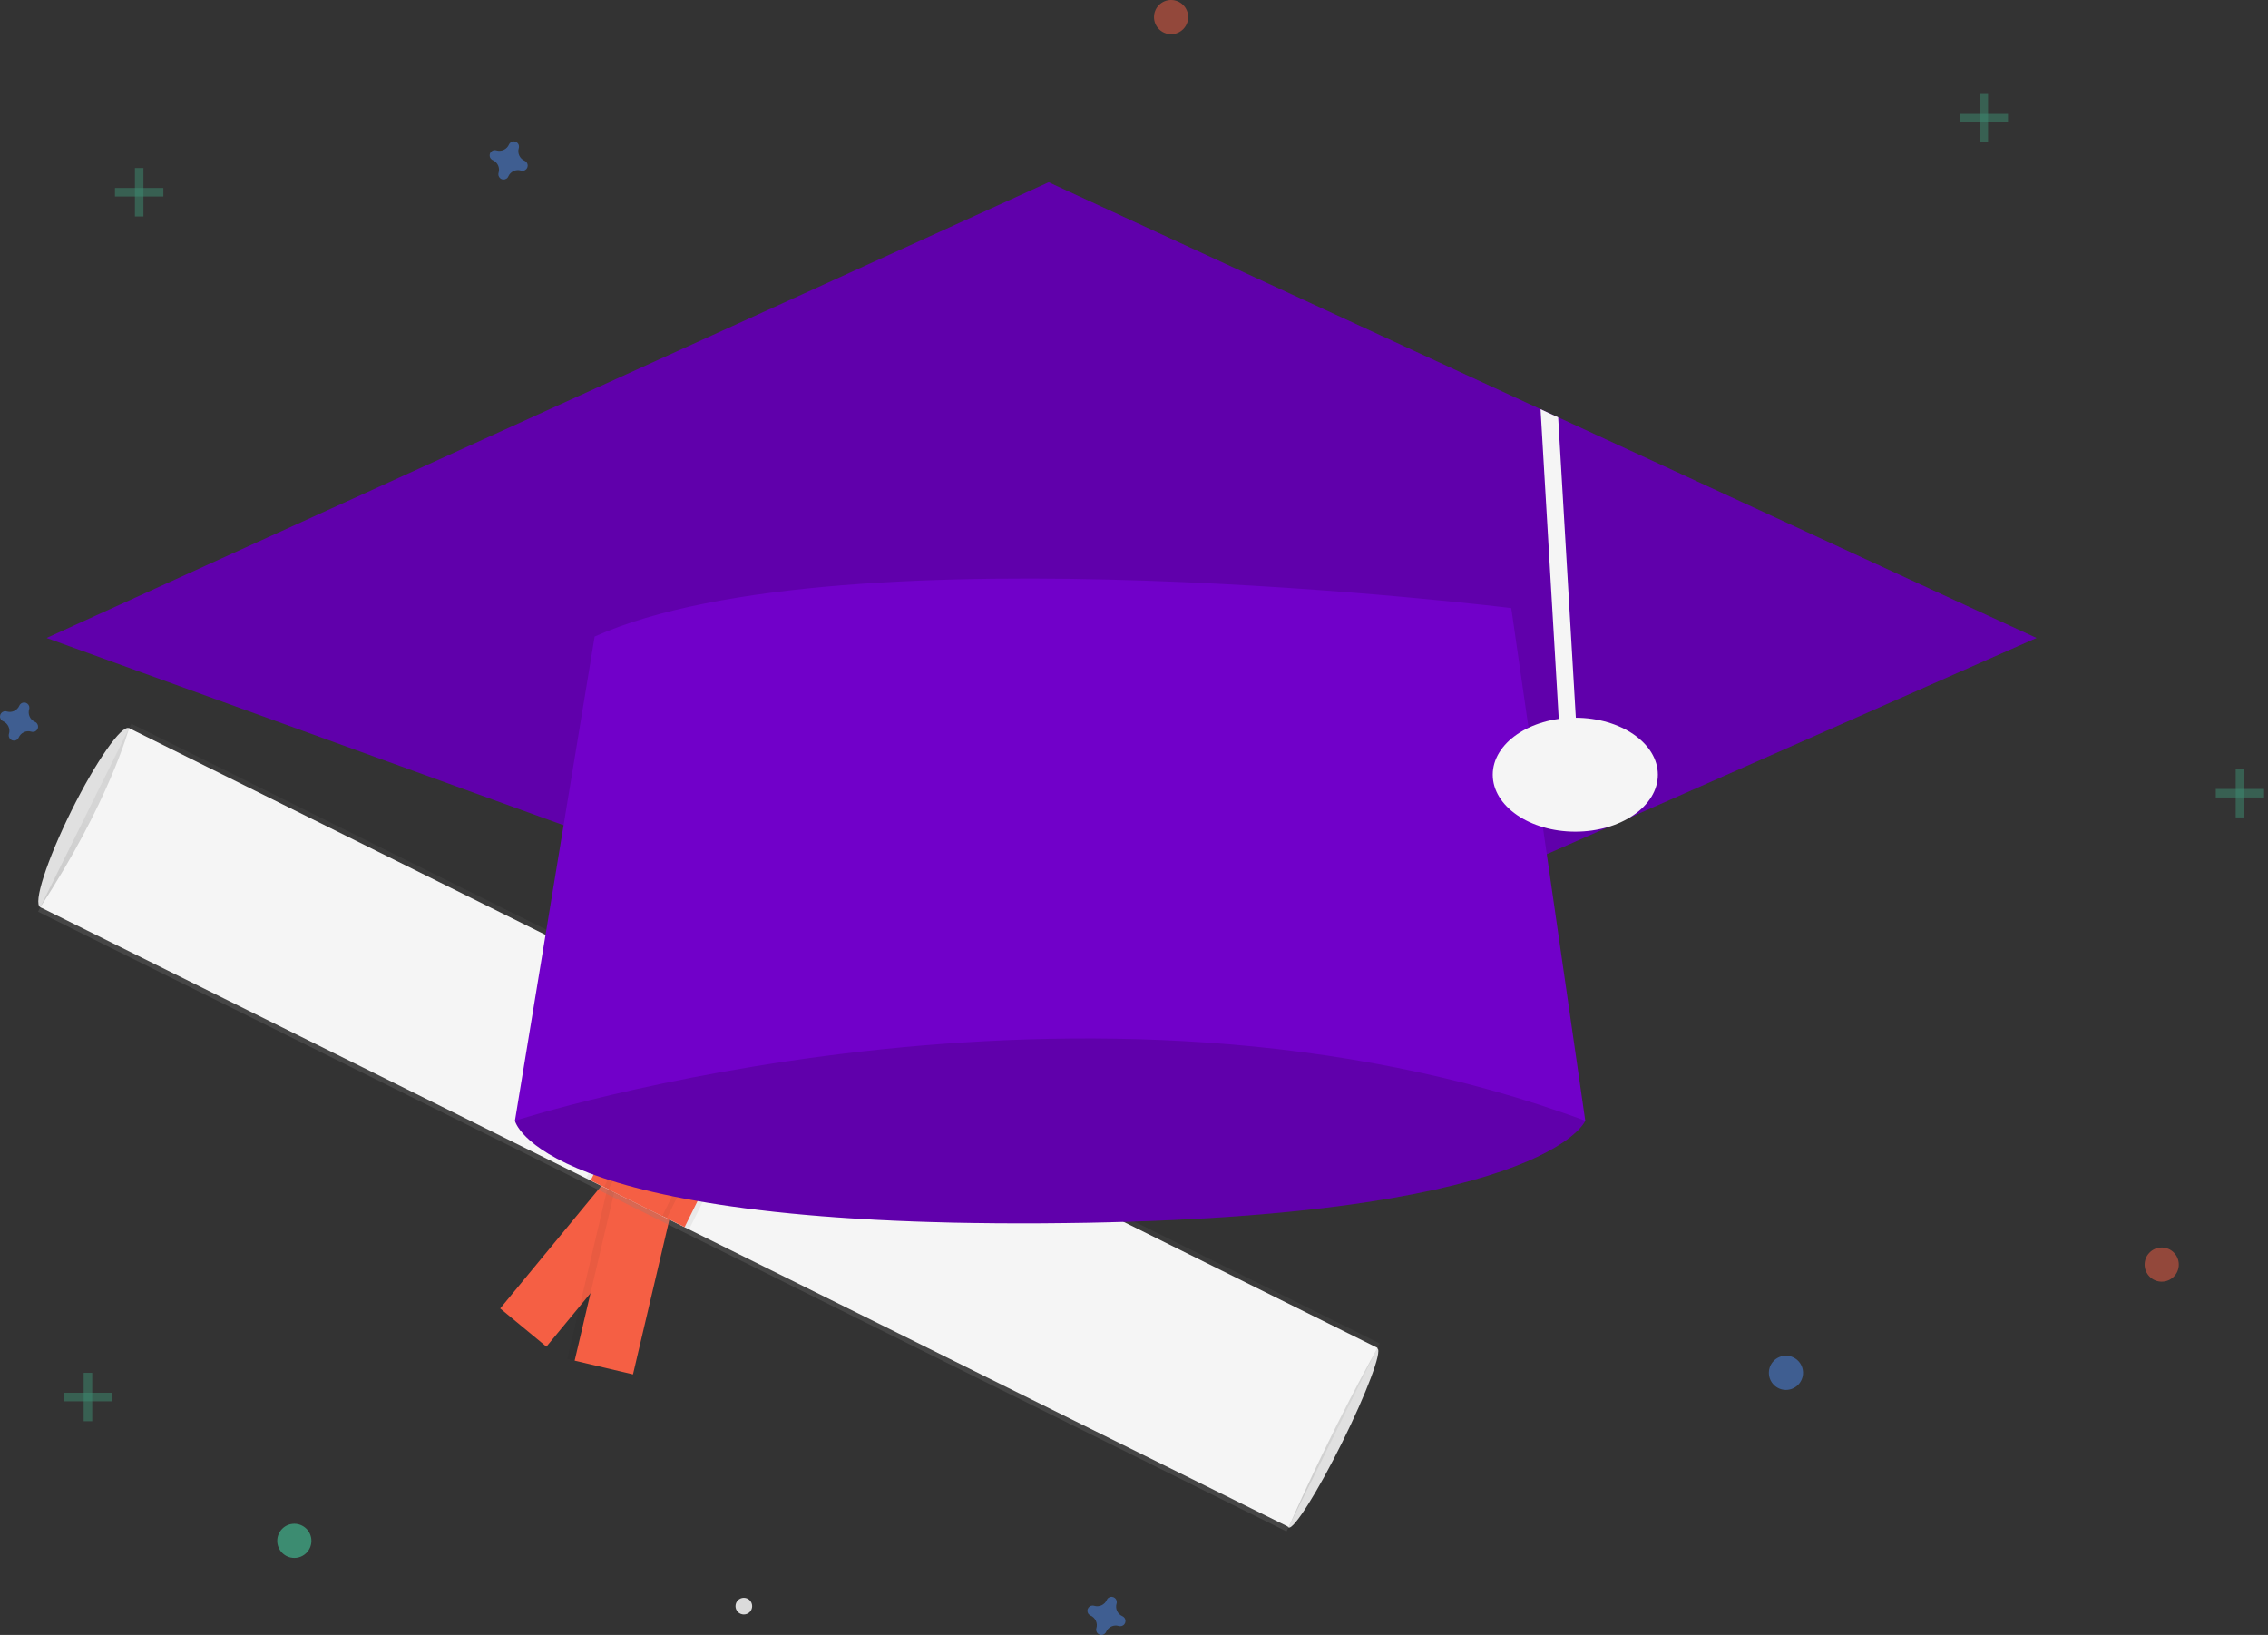
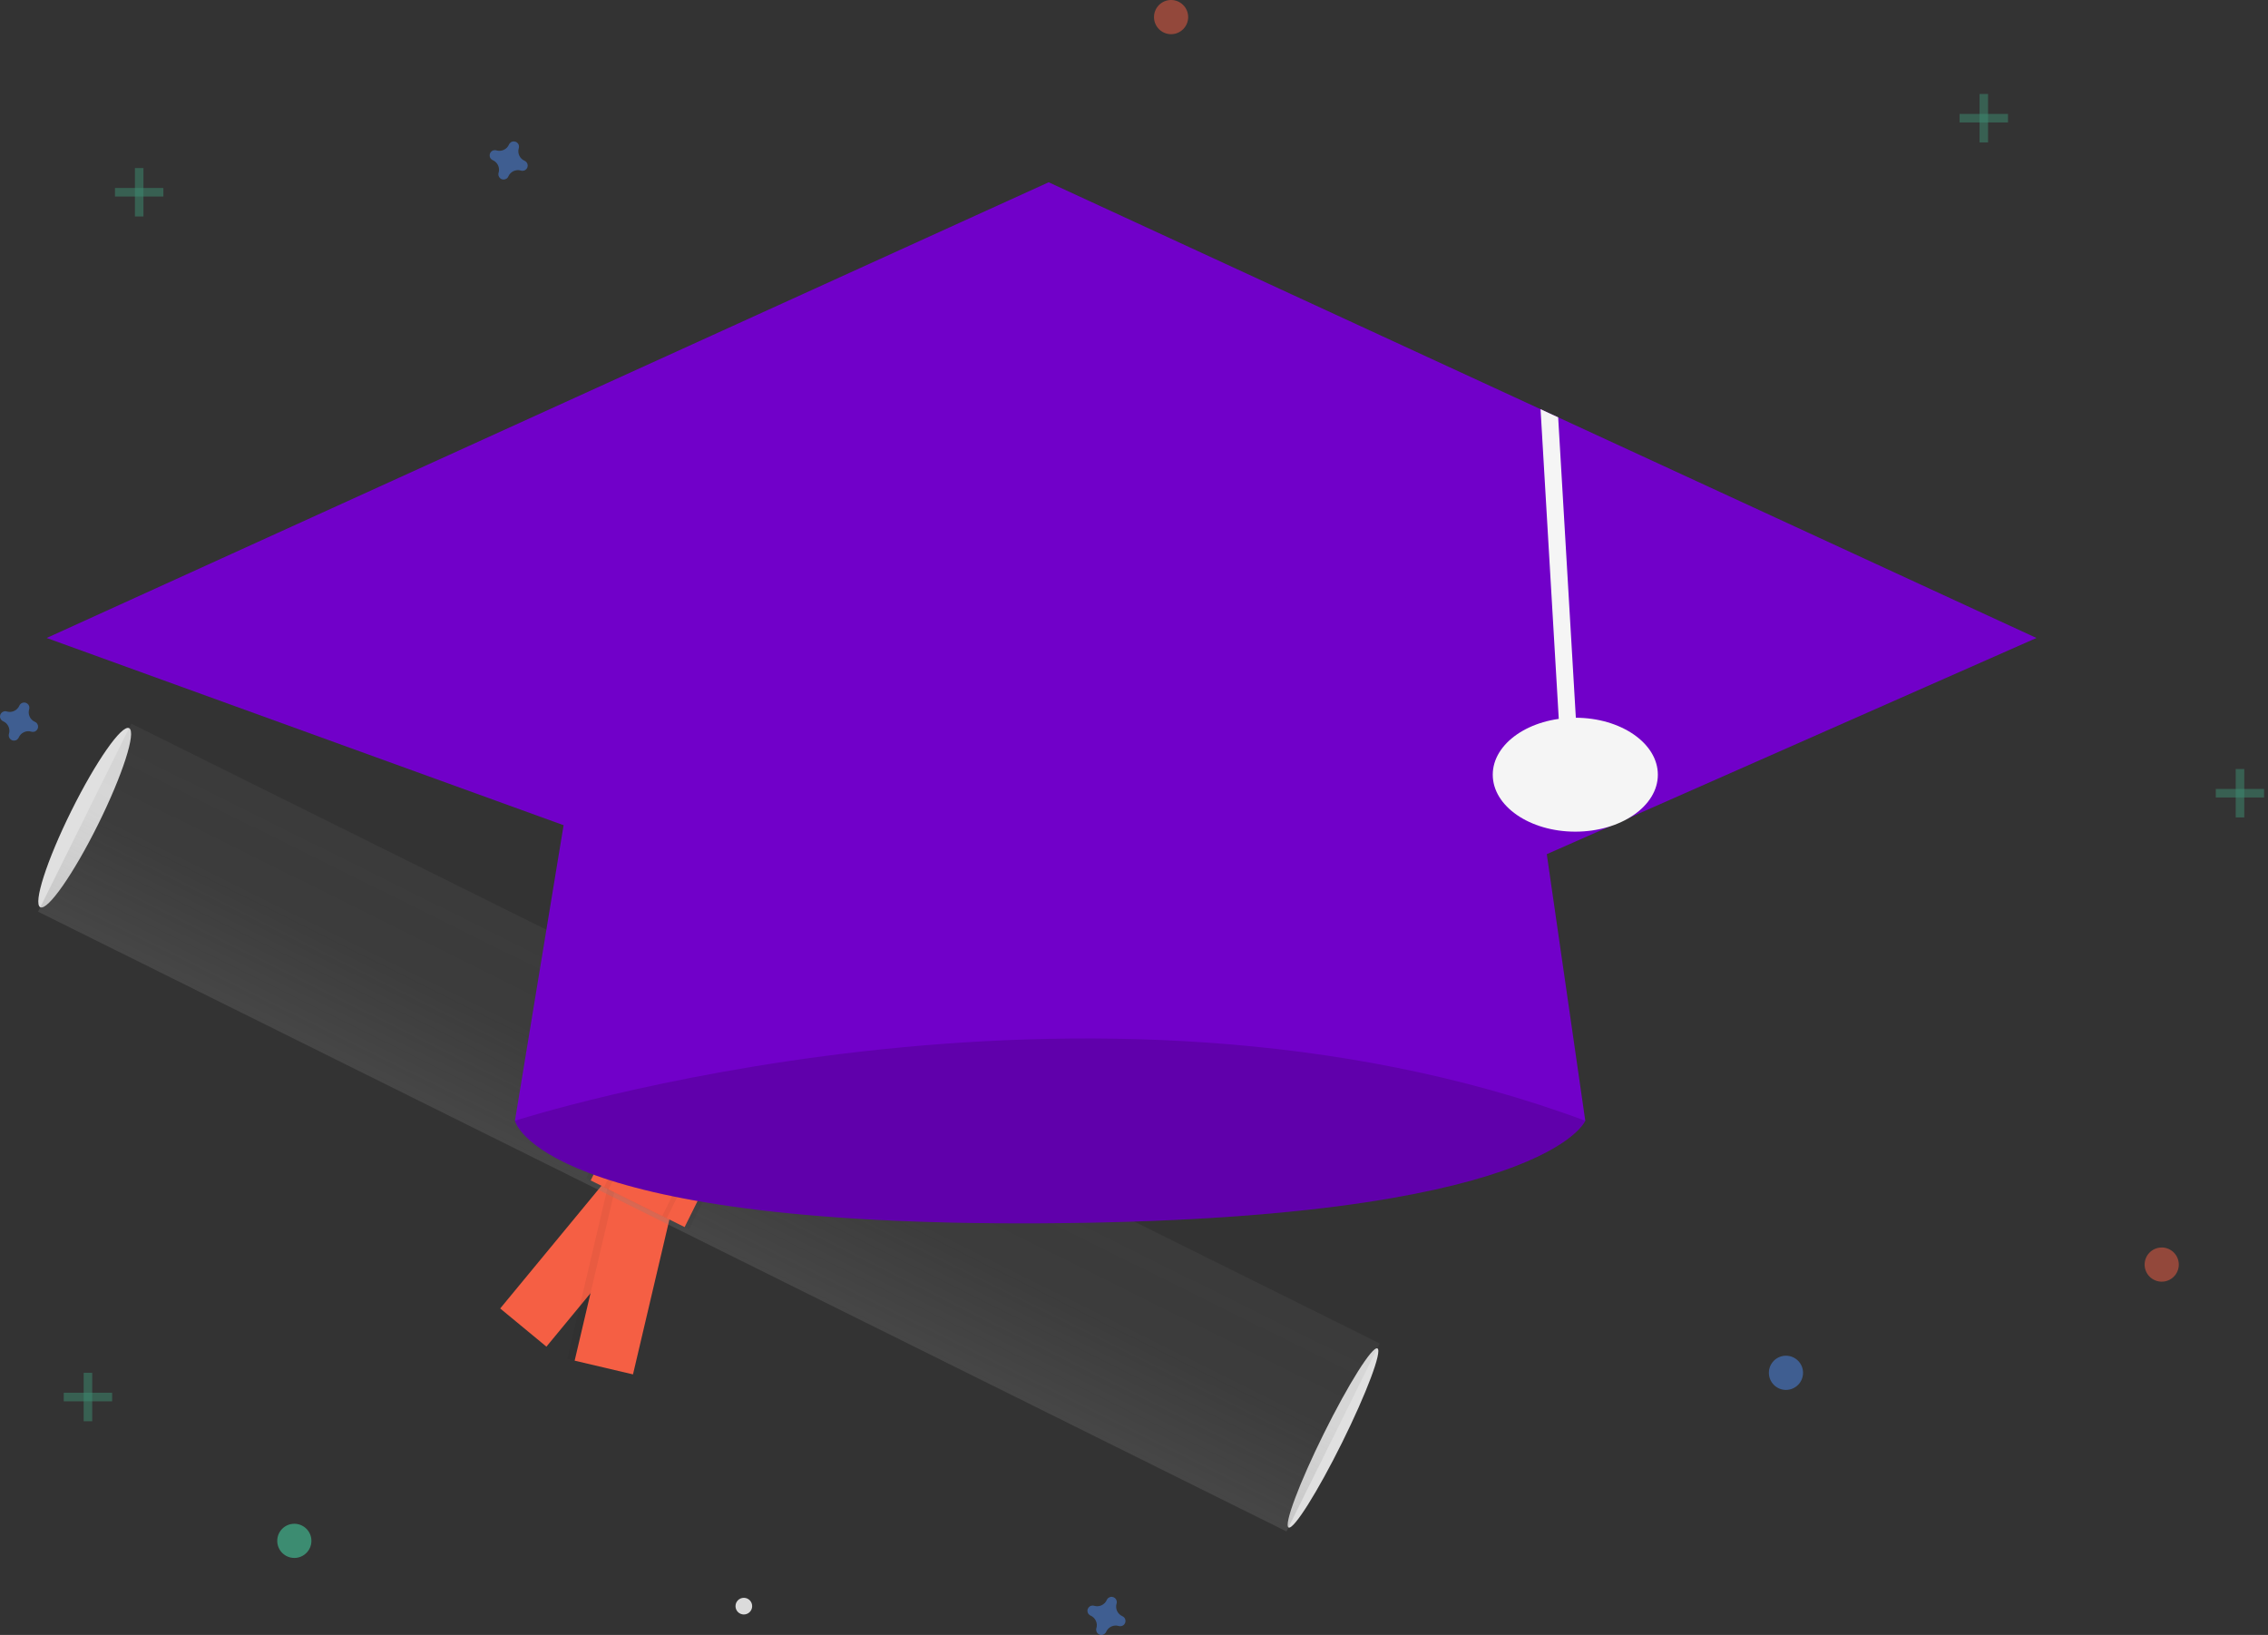
<svg xmlns="http://www.w3.org/2000/svg" width="308" height="222" viewBox="0 0 308 222" fill="none">
  <rect x="0" y="0" width="308" height="222" fill="#333333" stroke="none" />
  <g clip-path="url(#clip0)">
    <path d="M13.325 111.932C16.656 105.217 18.539 99.368 17.532 98.869C16.526 98.369 13.01 103.407 9.679 110.122C6.349 116.837 4.466 122.685 5.472 123.185C6.479 123.685 9.995 118.646 13.325 111.932Z" fill="#E0E0E0" />
    <path d="M182.264 195.867C185.594 189.152 187.739 183.434 187.055 183.094C186.371 182.755 183.117 187.923 179.786 194.637C176.456 201.352 174.311 207.071 174.995 207.41C175.679 207.75 178.933 202.582 182.264 195.867Z" fill="#E0E0E0" />
    <path d="M91.481 161.922L85.204 156.737L67.928 177.668L74.205 182.853L91.481 161.922Z" fill="#F55F44" />
    <path opacity="0.05" d="M77.047 184.523L85.963 186.62L92.173 160.196L83.257 158.099L77.047 184.523Z" fill="black" />
    <path d="M78.039 184.756L85.963 186.62L92.173 160.196L84.249 158.332L78.039 184.756Z" fill="#F55F44" />
    <path d="M17.834 98.261L5.171 123.793L174.708 207.945L187.371 182.413L17.834 98.261Z" fill="url(#paint0_linear)" />
-     <path d="M175.009 207.337C171.691 205.745 3.042 121.978 5.473 123.185C14.833 108.892 17.533 98.868 17.533 98.868L187.069 183.021C187.069 183.021 181.116 193.474 175.009 207.337Z" fill="#F5F5F5" />
    <path opacity="0.05" d="M105.643 142.604L91.667 135.667L79.607 159.983L93.583 166.92L105.643 142.604Z" fill="black" />
    <path d="M105.035 142.302L92.275 135.968L80.215 160.284L92.975 166.618L105.035 142.302Z" fill="#F55F44" />
    <path opacity="0.05" d="M102.605 141.096L94.098 136.873L82.038 161.189L90.545 165.412L102.605 141.096Z" fill="black" />
    <path d="M101.997 140.794L94.705 137.175L82.645 161.491L89.937 165.11L101.997 140.794Z" fill="#F55F44" />
    <path d="M101.015 219.22C101.64 219.22 102.146 218.714 102.146 218.089C102.146 217.464 101.64 216.957 101.015 216.957C100.391 216.957 99.884 217.464 99.884 218.089C99.884 218.714 100.391 219.22 101.015 219.22Z" fill="#DBDBDB" />
    <g opacity="0.5">
      <path opacity="0.5" d="M12.523 186.406H11.363V192.98H12.523V186.406Z" fill="#47E6B1" />
      <path opacity="0.5" d="M15.229 190.273V189.113H8.657V190.273H15.229Z" fill="#47E6B1" />
    </g>
    <g opacity="0.5">
      <path opacity="0.5" d="M304.777 104.418H303.617V110.993H304.777V104.418Z" fill="#47E6B1" />
-       <path opacity="0.5" d="M307.483 108.285V107.125H300.911V108.285H307.483Z" fill="#47E6B1" />
+       <path opacity="0.5" d="M307.483 108.285V107.125H300.911V108.285Z" fill="#47E6B1" />
    </g>
    <g opacity="0.5">
      <path opacity="0.5" d="M19.481 22.817H18.322V29.392H19.481V22.817Z" fill="#47E6B1" />
      <path opacity="0.5" d="M22.187 26.685V25.524H15.615V26.685H22.187Z" fill="#47E6B1" />
    </g>
    <g opacity="0.5">
      <path opacity="0.5" d="M269.984 12.762H268.825V19.337H269.984V12.762Z" fill="#47E6B1" />
      <path opacity="0.5" d="M272.69 16.629V15.469H266.119V16.629H272.69Z" fill="#47E6B1" />
    </g>
    <path opacity="0.5" d="M4.751 98.02C4.431 97.881 4.174 97.629 4.028 97.312C3.882 96.996 3.858 96.636 3.959 96.303C3.976 96.252 3.986 96.199 3.99 96.145C3.999 95.992 3.959 95.841 3.876 95.712C3.792 95.584 3.669 95.486 3.526 95.433C3.382 95.38 3.225 95.375 3.078 95.418C2.932 95.461 2.803 95.551 2.71 95.673C2.679 95.716 2.652 95.763 2.632 95.813C2.492 96.132 2.241 96.39 1.924 96.536C1.607 96.682 1.248 96.706 0.915 96.605C0.864 96.588 0.811 96.578 0.757 96.574C0.605 96.564 0.453 96.605 0.325 96.688C0.197 96.772 0.099 96.895 0.046 97.038C-0.007 97.182 -0.013 97.339 0.031 97.486C0.074 97.633 0.163 97.762 0.285 97.854C0.329 97.886 0.375 97.912 0.425 97.933C0.745 98.072 1.002 98.324 1.148 98.641C1.294 98.957 1.318 99.317 1.217 99.65C1.2 99.701 1.19 99.754 1.186 99.808C1.176 99.961 1.217 100.113 1.3 100.241C1.384 100.369 1.507 100.467 1.65 100.52C1.794 100.573 1.951 100.578 2.097 100.535C2.244 100.492 2.373 100.402 2.465 100.28C2.497 100.237 2.524 100.19 2.544 100.14C2.683 99.821 2.935 99.563 3.252 99.417C3.568 99.271 3.928 99.247 4.261 99.349C4.312 99.365 4.365 99.375 4.419 99.379C4.571 99.389 4.723 99.349 4.851 99.265C4.979 99.181 5.077 99.058 5.13 98.915C5.183 98.771 5.188 98.614 5.145 98.467C5.102 98.32 5.013 98.191 4.891 98.099C4.847 98.067 4.8 98.041 4.751 98.02Z" fill="#4D8AF0" />
    <path opacity="0.5" d="M71.243 21.834C70.923 21.694 70.666 21.442 70.52 21.126C70.374 20.809 70.349 20.45 70.451 20.116C70.468 20.065 70.478 20.012 70.482 19.958C70.491 19.806 70.451 19.654 70.367 19.526C70.284 19.397 70.161 19.299 70.017 19.247C69.874 19.194 69.717 19.188 69.57 19.231C69.423 19.274 69.294 19.364 69.202 19.486C69.171 19.529 69.144 19.576 69.123 19.626C68.984 19.946 68.732 20.203 68.416 20.349C68.099 20.495 67.74 20.52 67.406 20.418C67.355 20.401 67.302 20.391 67.249 20.387C67.096 20.378 66.945 20.418 66.816 20.502C66.688 20.585 66.59 20.708 66.537 20.852C66.484 20.995 66.479 21.152 66.522 21.299C66.565 21.446 66.655 21.575 66.777 21.667C66.82 21.699 66.867 21.725 66.917 21.746C67.236 21.885 67.494 22.137 67.64 22.454C67.785 22.771 67.81 23.13 67.708 23.464C67.692 23.515 67.681 23.568 67.677 23.621C67.668 23.774 67.708 23.926 67.792 24.054C67.876 24.182 67.998 24.28 68.142 24.333C68.285 24.386 68.442 24.391 68.589 24.348C68.736 24.305 68.865 24.216 68.957 24.093C68.989 24.05 69.015 24.003 69.036 23.953C69.175 23.634 69.427 23.376 69.744 23.23C70.06 23.084 70.419 23.06 70.753 23.162C70.804 23.178 70.857 23.189 70.91 23.193C71.063 23.202 71.215 23.162 71.343 23.078C71.471 22.994 71.569 22.872 71.622 22.728C71.675 22.584 71.68 22.427 71.637 22.28C71.594 22.134 71.505 22.005 71.382 21.912C71.339 21.881 71.292 21.854 71.243 21.834Z" fill="#4D8AF0" />
    <path opacity="0.5" d="M152.424 219.455C152.105 219.315 151.847 219.063 151.701 218.747C151.555 218.43 151.531 218.071 151.633 217.737C151.649 217.686 151.659 217.633 151.664 217.579C151.673 217.427 151.633 217.275 151.549 217.147C151.465 217.018 151.343 216.921 151.199 216.868C151.055 216.815 150.899 216.809 150.752 216.852C150.605 216.896 150.476 216.985 150.384 217.107C150.352 217.151 150.326 217.198 150.305 217.247C150.166 217.567 149.914 217.824 149.597 217.97C149.281 218.116 148.922 218.141 148.588 218.039C148.537 218.023 148.484 218.012 148.431 218.008C148.278 217.999 148.126 218.039 147.998 218.123C147.87 218.206 147.772 218.329 147.719 218.473C147.666 218.616 147.661 218.773 147.704 218.92C147.747 219.067 147.836 219.196 147.959 219.288C148.002 219.32 148.049 219.347 148.098 219.367C148.418 219.506 148.675 219.758 148.821 220.075C148.967 220.392 148.992 220.751 148.89 221.085C148.873 221.136 148.863 221.189 148.859 221.242C148.85 221.395 148.89 221.547 148.974 221.675C149.057 221.803 149.18 221.901 149.323 221.954C149.467 222.007 149.624 222.012 149.771 221.969C149.918 221.926 150.047 221.837 150.139 221.715C150.17 221.671 150.197 221.624 150.218 221.575C150.357 221.255 150.609 220.998 150.925 220.852C151.242 220.706 151.601 220.681 151.934 220.783C151.986 220.799 152.038 220.81 152.092 220.814C152.245 220.823 152.396 220.783 152.525 220.699C152.653 220.616 152.751 220.493 152.804 220.349C152.856 220.205 152.862 220.049 152.819 219.902C152.776 219.755 152.686 219.626 152.564 219.533C152.521 219.502 152.474 219.475 152.424 219.455Z" fill="#4D8AF0" />
    <path opacity="0.5" d="M293.566 174.03C294.847 174.03 295.885 172.991 295.885 171.71C295.885 170.428 294.847 169.39 293.566 169.39C292.285 169.39 291.246 170.428 291.246 171.71C291.246 172.991 292.285 174.03 293.566 174.03Z" fill="#F55F44" />
    <path opacity="0.5" d="M242.537 188.726C243.819 188.726 244.857 187.687 244.857 186.406C244.857 185.124 243.819 184.085 242.537 184.085C241.256 184.085 240.218 185.124 240.218 186.406C240.218 187.687 241.256 188.726 242.537 188.726Z" fill="#4D8AF0" />
    <path opacity="0.5" d="M39.97 211.543C41.251 211.543 42.29 210.505 42.29 209.223C42.29 207.941 41.251 206.903 39.97 206.903C38.689 206.903 37.651 207.941 37.651 209.223C37.651 210.505 38.689 211.543 39.97 211.543Z" fill="#47E6B1" />
    <path opacity="0.5" d="M159.037 4.641C160.318 4.641 161.356 3.602 161.356 2.32C161.356 1.039 160.318 0 159.037 0C157.756 0 156.717 1.039 156.717 2.32C156.717 3.602 157.756 4.641 159.037 4.641Z" fill="#F55F44" />
    <path d="M79.208 138.257L69.93 152.18C69.93 152.18 73.023 166.489 141.447 166.102C209.872 165.715 215.284 152.18 215.284 152.18L202.527 133.617L163.482 106.932L79.208 138.257Z" fill="#7100C9" />
    <path opacity="0.15" d="M79.208 138.257L69.93 152.18C69.93 152.18 73.023 166.489 141.447 166.102C209.872 165.715 215.284 152.18 215.284 152.18L202.527 133.617L163.482 106.932L79.208 138.257Z" fill="black" />
    <path d="M276.556 86.628L154.784 140.384L6.338 86.628L142.413 24.751L209.21 55.562L211.603 56.668L276.556 86.628Z" fill="#7100C9" />
-     <path opacity="0.15" d="M276.556 86.628L154.784 140.384L6.338 86.628L142.413 24.751L209.21 55.562L211.603 56.668L276.556 86.628Z" fill="black" />
    <path d="M214.124 99.514L211.804 99.654L209.21 55.562L211.603 56.668L214.124 99.514Z" fill="#F5F5F5" />
    <path d="M80.754 86.435L69.93 152.18C69.93 152.18 147.632 127.042 215.284 152.18L205.233 82.568C205.233 82.568 114.387 71.352 80.754 86.435Z" fill="#7100C9" />
    <path d="M213.931 112.926C220.122 112.926 225.141 109.463 225.141 105.192C225.141 100.92 220.122 97.457 213.931 97.457C207.739 97.457 202.72 100.92 202.72 105.192C202.72 109.463 207.739 112.926 213.931 112.926Z" fill="#F5F5F5" />
  </g>
  <defs>
    <linearGradient id="paint0_linear" x1="89.939" y1="165.869" x2="102.611" y2="140.341" gradientUnits="userSpaceOnUse">
      <stop stop-color="#808080" stop-opacity="0.25" />
      <stop offset="0.535" stop-color="#808080" stop-opacity="0.12" />
      <stop offset="1" stop-color="#808080" stop-opacity="0.1" />
    </linearGradient>
    <clipPath id="clip0">
      <rect width="307.483" height="222" fill="white" />
    </clipPath>
  </defs>
</svg>